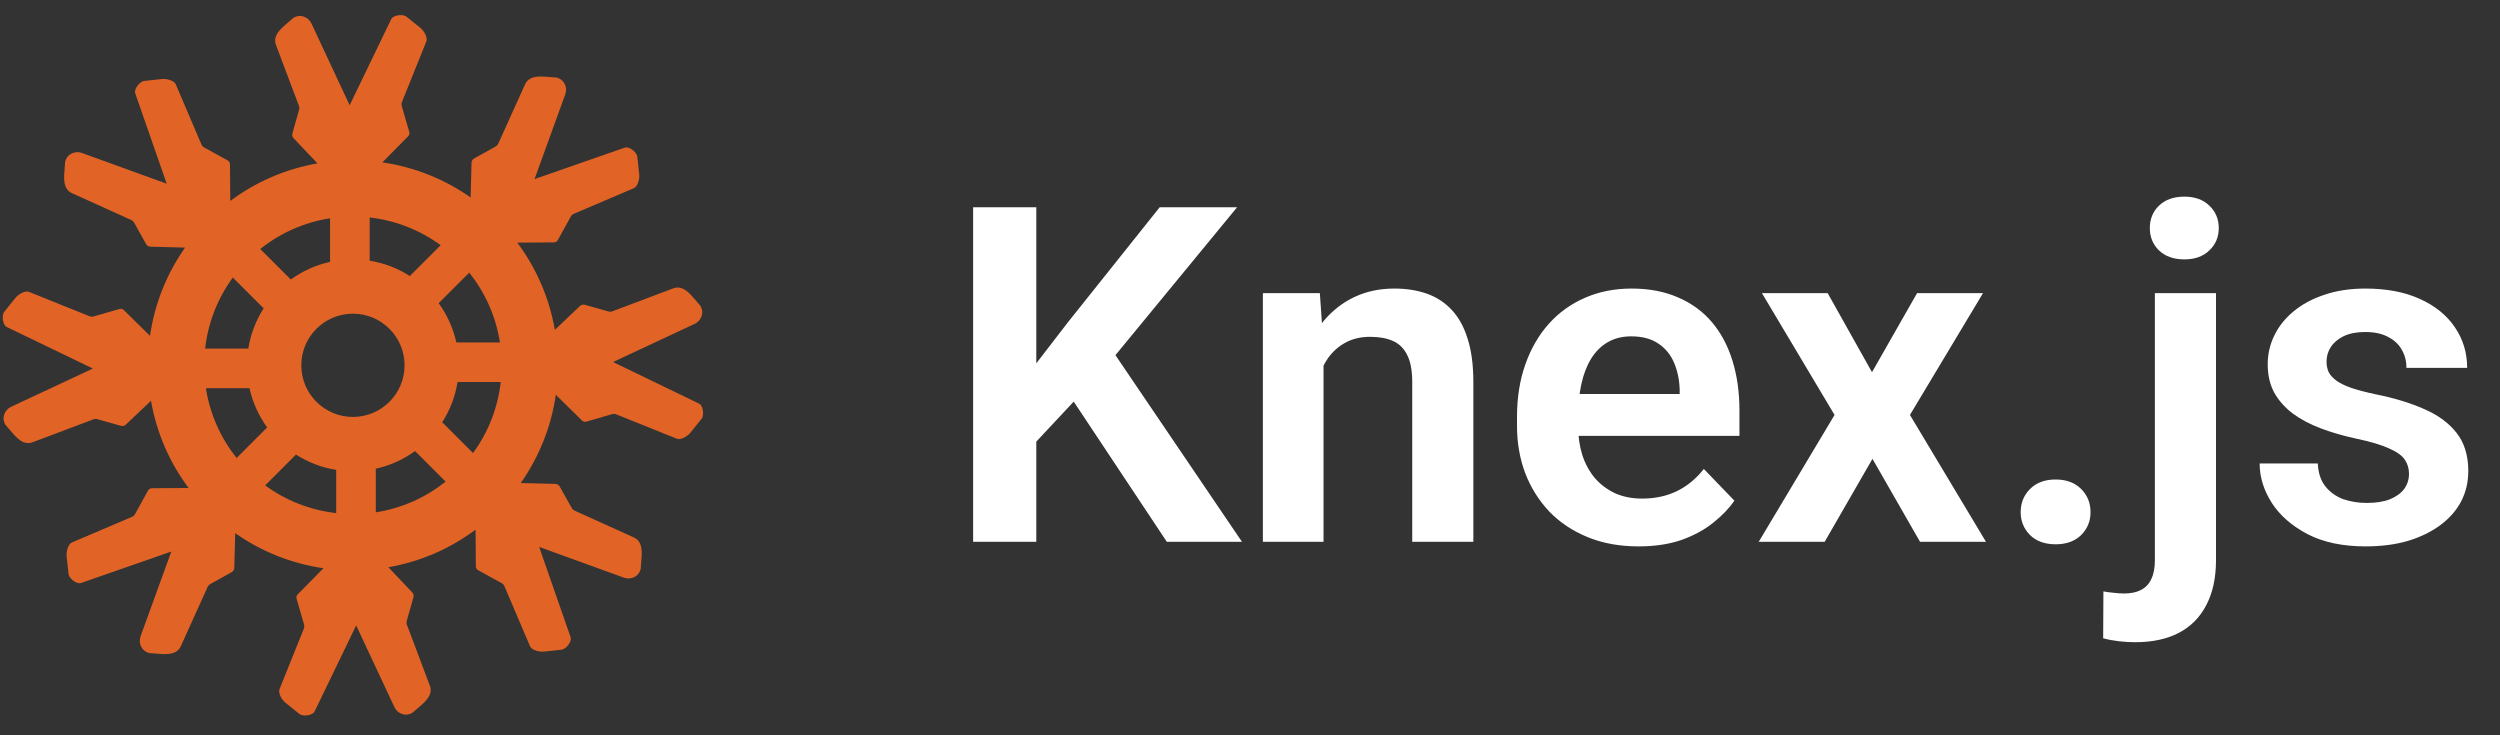
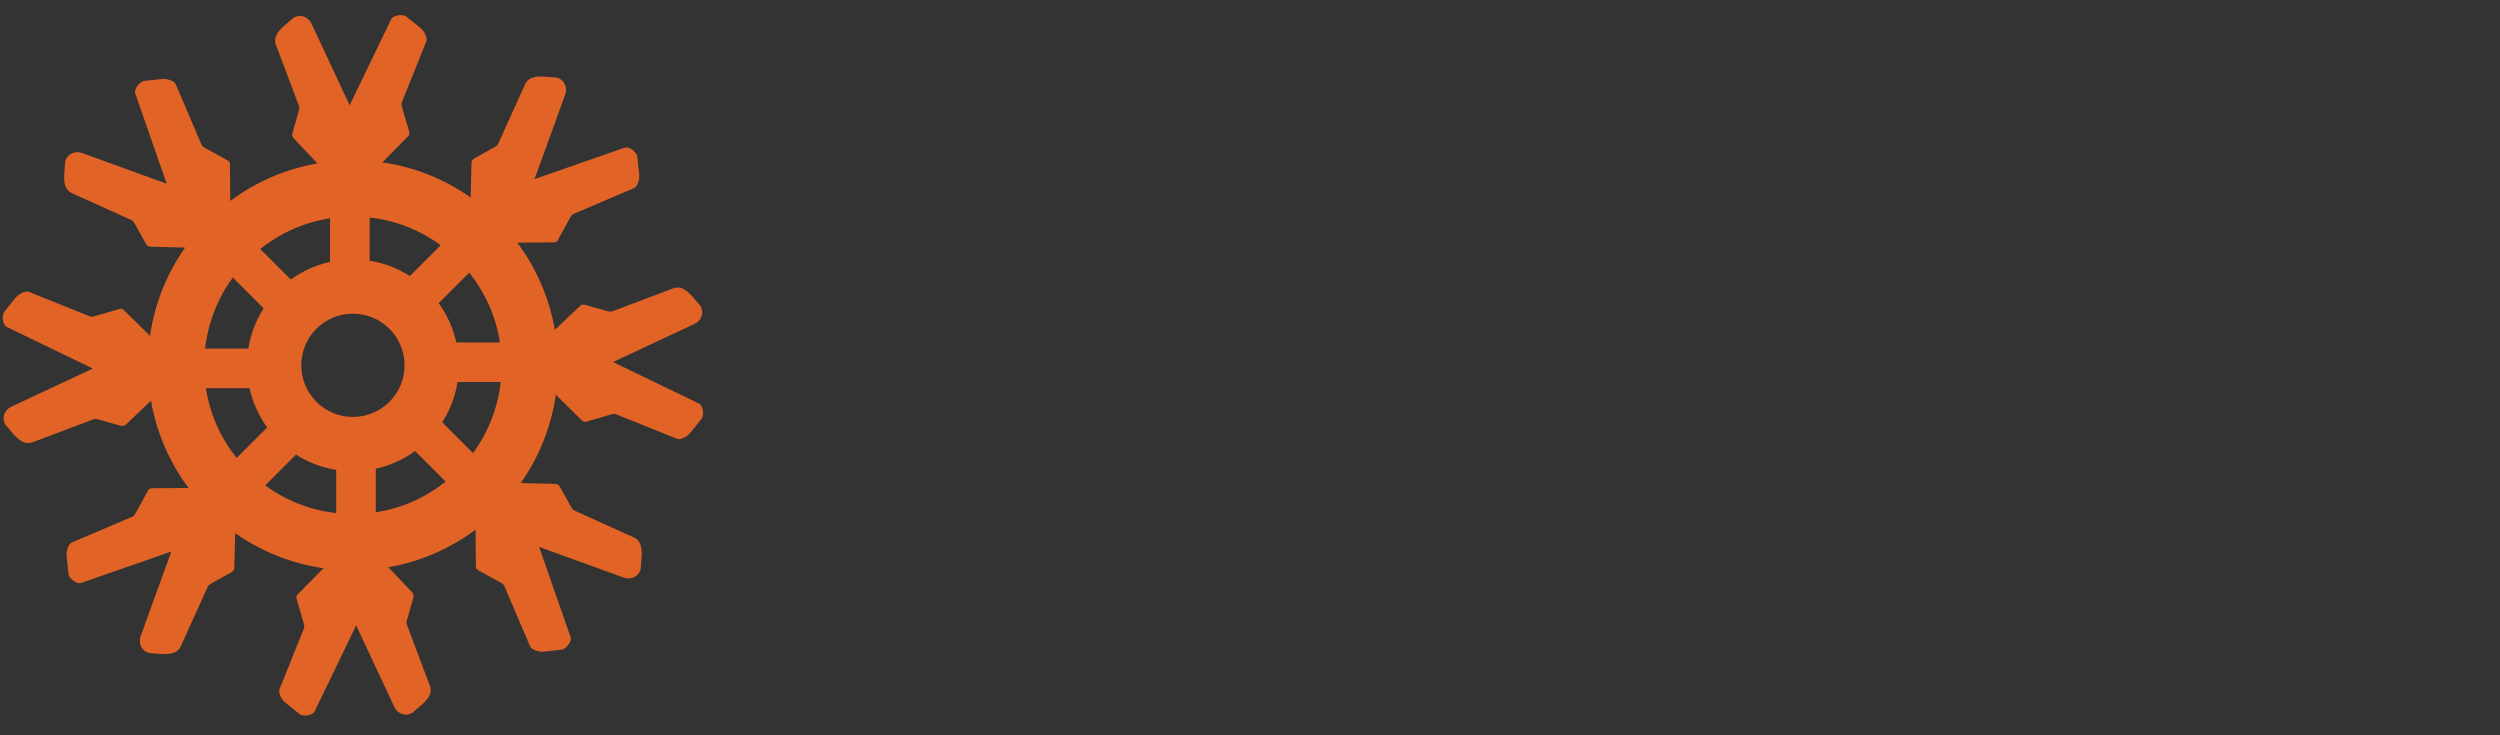
<svg xmlns="http://www.w3.org/2000/svg" width="85" height="25" viewBox="0 0 85 25" fill="none">
  <rect x="0" y="0" width="85" height="25" fill="#333333" stroke="none" />
  <g clip-path="url(#clip0_144_18)">
    <path d="M23.773 13.725L20.842 12.309L23.619 11.011C23.834 10.91 23.96 10.643 23.812 10.395L23.523 10.061C23.337 9.857 23.135 9.709 22.889 9.805L20.826 10.583C20.781 10.6 20.732 10.602 20.685 10.589L19.887 10.363C19.828 10.346 19.764 10.362 19.719 10.404L18.865 11.215C18.674 10.117 18.228 9.107 17.587 8.25L18.836 8.241C18.89 8.24 18.939 8.211 18.965 8.164L19.407 7.362C19.43 7.32 19.466 7.287 19.51 7.269L21.553 6.397C21.679 6.344 21.756 6.083 21.732 5.914L21.665 5.304C21.611 5.129 21.365 4.974 21.247 5.018L18.174 6.089L19.219 3.208C19.3 2.984 19.201 2.706 18.92 2.636L18.48 2.604C18.204 2.591 17.956 2.629 17.851 2.871L16.942 4.88C16.922 4.924 16.888 4.96 16.846 4.984L16.122 5.388C16.068 5.418 16.034 5.474 16.032 5.536L16.002 6.714C15.128 6.099 14.107 5.681 13.001 5.521L13.878 4.631C13.915 4.593 13.93 4.537 13.915 4.485L13.66 3.606C13.647 3.56 13.649 3.511 13.667 3.467L14.496 1.406C14.547 1.279 14.417 1.04 14.281 0.938L13.802 0.553C13.64 0.468 13.357 0.533 13.304 0.647L11.888 3.578L10.59 0.801C10.489 0.586 10.222 0.459 9.974 0.608L9.64 0.897C9.436 1.083 9.288 1.285 9.384 1.531L10.162 3.594C10.179 3.639 10.181 3.688 10.168 3.735L9.942 4.533C9.925 4.592 9.941 4.656 9.983 4.701L10.794 5.555C9.696 5.746 8.686 6.192 7.829 6.833L7.819 5.584C7.819 5.53 7.79 5.481 7.743 5.455L6.941 5.013C6.899 4.99 6.866 4.954 6.848 4.91L5.976 2.866C5.923 2.741 5.662 2.664 5.493 2.688L4.883 2.754C4.708 2.809 4.553 3.055 4.597 3.172L5.668 6.246L2.786 5.201C2.563 5.12 2.285 5.219 2.215 5.5L2.183 5.94C2.17 6.216 2.208 6.464 2.45 6.569L4.459 7.478C4.503 7.498 4.539 7.532 4.562 7.574L4.967 8.298C4.997 8.352 5.053 8.386 5.115 8.387L6.293 8.418C5.678 9.292 5.26 10.313 5.1 11.419L4.21 10.542C4.171 10.504 4.116 10.49 4.064 10.505L3.185 10.76C3.139 10.773 3.09 10.77 3.046 10.753L0.985 9.924C0.858 9.873 0.619 10.003 0.517 10.139L0.132 10.618C0.047 10.78 0.112 11.063 0.226 11.116L3.157 12.531L0.38 13.83C0.164 13.931 0.038 14.198 0.187 14.446L0.476 14.78C0.662 14.984 0.864 15.132 1.11 15.036L3.173 14.258C3.218 14.241 3.267 14.239 3.313 14.252L4.112 14.478C4.171 14.495 4.235 14.479 4.279 14.437L5.134 13.626C5.325 14.723 5.771 15.733 6.412 16.591L5.163 16.6C5.109 16.601 5.06 16.63 5.034 16.677L4.592 17.479C4.569 17.521 4.533 17.554 4.489 17.572L2.445 18.444C2.32 18.497 2.243 18.758 2.267 18.927L2.333 19.537C2.388 19.712 2.634 19.867 2.751 19.823L5.825 18.752L4.78 21.633C4.699 21.857 4.798 22.135 5.079 22.205L5.519 22.237C5.795 22.25 6.043 22.212 6.148 21.97L7.057 19.961C7.077 19.917 7.11 19.881 7.152 19.857L7.877 19.453C7.931 19.423 7.965 19.366 7.966 19.305L7.997 18.127C8.871 18.741 9.892 19.16 10.998 19.32L10.121 20.21C10.083 20.248 10.069 20.304 10.084 20.356L10.338 21.235C10.352 21.281 10.349 21.33 10.331 21.374L9.502 23.435C9.452 23.562 9.581 23.801 9.718 23.903L10.197 24.288C10.359 24.373 10.642 24.308 10.694 24.194L12.11 21.263L13.409 24.04C13.51 24.255 13.776 24.382 14.025 24.233L14.359 23.944C14.562 23.758 14.711 23.556 14.614 23.31L13.837 21.247C13.82 21.202 13.818 21.153 13.831 21.106L14.057 20.308C14.073 20.249 14.058 20.185 14.015 20.14L13.205 19.286C14.302 19.095 15.312 18.649 16.169 18.008L16.179 19.257C16.18 19.311 16.209 19.36 16.256 19.386L17.058 19.828C17.1 19.851 17.132 19.887 17.151 19.931L18.022 21.974C18.076 22.1 18.337 22.177 18.506 22.153L19.116 22.087C19.291 22.032 19.445 21.786 19.402 21.669L18.331 18.595L21.212 19.64C21.436 19.721 21.714 19.622 21.784 19.341L21.816 18.901C21.828 18.625 21.791 18.377 21.548 18.272L19.54 17.363C19.496 17.343 19.46 17.309 19.436 17.267L19.031 16.543C19.001 16.489 18.945 16.455 18.884 16.453L17.706 16.423C18.32 15.549 18.739 14.528 18.898 13.422L19.789 14.299C19.827 14.337 19.883 14.351 19.934 14.336L20.814 14.081C20.86 14.068 20.909 14.07 20.953 14.088L23.014 14.917C23.14 14.968 23.379 14.838 23.482 14.702L23.866 14.223C23.952 14.061 23.887 13.778 23.773 13.725ZM16.998 11.643H15.515C15.408 11.153 15.2 10.701 14.915 10.308L15.954 9.269C16.491 9.942 16.86 10.754 16.998 11.643ZM13.935 9.385C13.528 9.124 13.065 8.943 12.568 8.864V7.395C13.465 7.495 14.291 7.83 14.983 8.337L13.935 9.385ZM13.755 12.42C13.755 13.39 12.969 14.176 11.999 14.176C11.03 14.176 10.244 13.39 10.244 12.42C10.244 11.451 11.03 10.665 11.999 10.665C12.969 10.665 13.755 11.451 13.755 12.42ZM11.222 7.422V8.904C10.732 9.012 10.28 9.22 9.887 9.504L8.848 8.466C9.521 7.929 10.333 7.559 11.222 7.422ZM8.964 10.484C8.703 10.892 8.522 11.355 8.443 11.852H6.974C7.075 10.955 7.409 10.129 7.916 9.436L8.964 10.484ZM7.001 13.198H8.483C8.591 13.688 8.799 14.14 9.084 14.533L8.045 15.572C7.508 14.899 7.138 14.087 7.001 13.198ZM10.063 15.456C10.471 15.716 10.934 15.898 11.431 15.976V17.445C10.534 17.345 9.708 17.01 9.016 16.503L10.063 15.456ZM12.777 17.419V15.936C13.267 15.829 13.719 15.621 14.112 15.336L15.151 16.375C14.478 16.912 13.666 17.282 12.777 17.419ZM15.035 14.357C15.296 13.949 15.477 13.486 15.556 12.989H17.025C16.924 13.886 16.59 14.712 16.083 15.404L15.035 14.357Z" fill="#E16426" />
  </g>
-   <path d="M35.234 7.046V18.421H33.086V7.046H35.234ZM42.062 7.046L37.5 12.592L34.891 15.382L34.508 13.296L36.32 10.944L39.43 7.046H42.062ZM39.672 18.421L36.133 13.092L37.672 11.702L42.227 18.421H39.672ZM45 11.772V18.421H42.938V9.967H44.875L45 11.772ZM44.672 13.889H44.062C44.068 13.275 44.151 12.717 44.312 12.217C44.474 11.717 44.7 11.288 44.992 10.928C45.289 10.569 45.641 10.293 46.047 10.1C46.453 9.908 46.906 9.811 47.406 9.811C47.812 9.811 48.18 9.868 48.508 9.983C48.836 10.098 49.117 10.28 49.352 10.53C49.591 10.78 49.773 11.108 49.898 11.514C50.029 11.915 50.094 12.41 50.094 12.999V18.421H48.016V12.983C48.016 12.598 47.958 12.293 47.844 12.069C47.734 11.845 47.573 11.686 47.359 11.592C47.151 11.499 46.893 11.452 46.586 11.452C46.268 11.452 45.99 11.517 45.75 11.647C45.516 11.772 45.318 11.947 45.156 12.171C45 12.395 44.88 12.652 44.797 12.944C44.714 13.236 44.672 13.551 44.672 13.889ZM55.711 18.577C55.07 18.577 54.495 18.473 53.984 18.264C53.474 18.056 53.039 17.767 52.68 17.397C52.325 17.022 52.052 16.587 51.859 16.092C51.672 15.592 51.578 15.056 51.578 14.483V14.171C51.578 13.52 51.672 12.928 51.859 12.397C52.047 11.861 52.312 11.4 52.656 11.014C53 10.629 53.411 10.332 53.891 10.124C54.37 9.915 54.898 9.811 55.477 9.811C56.075 9.811 56.604 9.913 57.062 10.116C57.521 10.314 57.904 10.595 58.211 10.96C58.518 11.324 58.75 11.762 58.906 12.272C59.062 12.777 59.141 13.337 59.141 13.952V14.819H52.516V13.397H57.109V13.241C57.099 12.913 57.036 12.613 56.922 12.342C56.807 12.066 56.63 11.848 56.391 11.686C56.151 11.52 55.841 11.436 55.461 11.436C55.154 11.436 54.885 11.504 54.656 11.639C54.432 11.77 54.245 11.957 54.094 12.202C53.948 12.441 53.839 12.728 53.766 13.061C53.693 13.395 53.656 13.764 53.656 14.171V14.483C53.656 14.837 53.703 15.165 53.797 15.467C53.896 15.77 54.039 16.032 54.227 16.256C54.419 16.475 54.648 16.647 54.914 16.772C55.185 16.892 55.492 16.952 55.836 16.952C56.268 16.952 56.659 16.868 57.008 16.702C57.362 16.53 57.669 16.277 57.93 15.944L58.969 17.022C58.792 17.282 58.552 17.532 58.25 17.772C57.953 18.012 57.594 18.207 57.172 18.358C56.75 18.504 56.263 18.577 55.711 18.577ZM62.141 9.967L63.648 12.655L65.18 9.967H67.422L64.938 14.108L67.523 18.421H65.281L63.664 15.6L62.039 18.421H59.797L62.375 14.108L59.906 9.967H62.141ZM68.703 17.413C68.703 17.1 68.81 16.837 69.023 16.624C69.237 16.41 69.526 16.303 69.891 16.303C70.255 16.303 70.544 16.41 70.758 16.624C70.971 16.837 71.078 17.1 71.078 17.413C71.078 17.72 70.971 17.98 70.758 18.194C70.544 18.402 70.255 18.506 69.891 18.506C69.526 18.506 69.237 18.402 69.023 18.194C68.81 17.98 68.703 17.72 68.703 17.413ZM73.266 9.967H75.344V19.046C75.344 19.645 75.234 20.152 75.016 20.569C74.802 20.986 74.492 21.301 74.086 21.514C73.68 21.728 73.182 21.835 72.594 21.835C72.412 21.835 72.229 21.824 72.047 21.803C71.865 21.782 71.685 21.749 71.508 21.702L71.516 20.108C71.63 20.129 71.747 20.145 71.867 20.155C71.987 20.171 72.107 20.178 72.227 20.178C72.451 20.178 72.638 20.139 72.789 20.061C72.945 19.983 73.062 19.861 73.141 19.694C73.224 19.527 73.266 19.311 73.266 19.046V9.967ZM73.094 7.756C73.094 7.449 73.198 7.194 73.406 6.991C73.62 6.788 73.906 6.686 74.266 6.686C74.625 6.686 74.909 6.788 75.117 6.991C75.331 7.194 75.438 7.449 75.438 7.756C75.438 8.059 75.331 8.311 75.117 8.514C74.909 8.717 74.625 8.819 74.266 8.819C73.906 8.819 73.62 8.717 73.406 8.514C73.198 8.311 73.094 8.059 73.094 7.756ZM81.906 16.108C81.906 15.931 81.859 15.772 81.766 15.632C81.672 15.491 81.495 15.363 81.234 15.249C80.979 15.129 80.604 15.017 80.109 14.913C79.672 14.819 79.268 14.702 78.898 14.561C78.529 14.421 78.211 14.251 77.945 14.053C77.68 13.85 77.471 13.613 77.32 13.342C77.174 13.066 77.102 12.749 77.102 12.389C77.102 12.04 77.177 11.712 77.328 11.405C77.479 11.092 77.698 10.819 77.984 10.585C78.271 10.345 78.62 10.158 79.031 10.022C79.443 9.881 79.906 9.811 80.422 9.811C81.141 9.811 81.758 9.928 82.273 10.163C82.794 10.397 83.193 10.72 83.469 11.132C83.745 11.538 83.883 11.996 83.883 12.507H81.82C81.82 12.283 81.768 12.079 81.664 11.897C81.565 11.715 81.412 11.569 81.203 11.46C80.995 11.345 80.732 11.288 80.414 11.288C80.128 11.288 79.885 11.335 79.688 11.428C79.495 11.522 79.349 11.645 79.25 11.796C79.151 11.947 79.102 12.113 79.102 12.296C79.102 12.431 79.128 12.553 79.18 12.663C79.237 12.767 79.328 12.863 79.453 12.952C79.578 13.04 79.747 13.121 79.961 13.194C80.18 13.267 80.448 13.337 80.766 13.405C81.396 13.53 81.945 13.697 82.414 13.905C82.888 14.108 83.258 14.379 83.523 14.717C83.789 15.056 83.922 15.488 83.922 16.014C83.922 16.389 83.841 16.733 83.68 17.046C83.518 17.353 83.284 17.621 82.977 17.85C82.669 18.079 82.302 18.259 81.875 18.389C81.448 18.514 80.966 18.577 80.43 18.577C79.654 18.577 78.997 18.439 78.461 18.163C77.924 17.881 77.518 17.527 77.242 17.1C76.966 16.668 76.828 16.22 76.828 15.757H78.805C78.82 16.085 78.909 16.348 79.07 16.546C79.232 16.743 79.435 16.887 79.68 16.975C79.93 17.059 80.193 17.1 80.469 17.1C80.781 17.1 81.044 17.059 81.258 16.975C81.471 16.887 81.633 16.77 81.742 16.624C81.852 16.473 81.906 16.301 81.906 16.108Z" fill="white" />
  <defs>
    <clipPath id="clip0_144_18">
      <rect width="24" height="24" fill="white" transform="translate(0 0.421)" />
    </clipPath>
  </defs>
</svg>